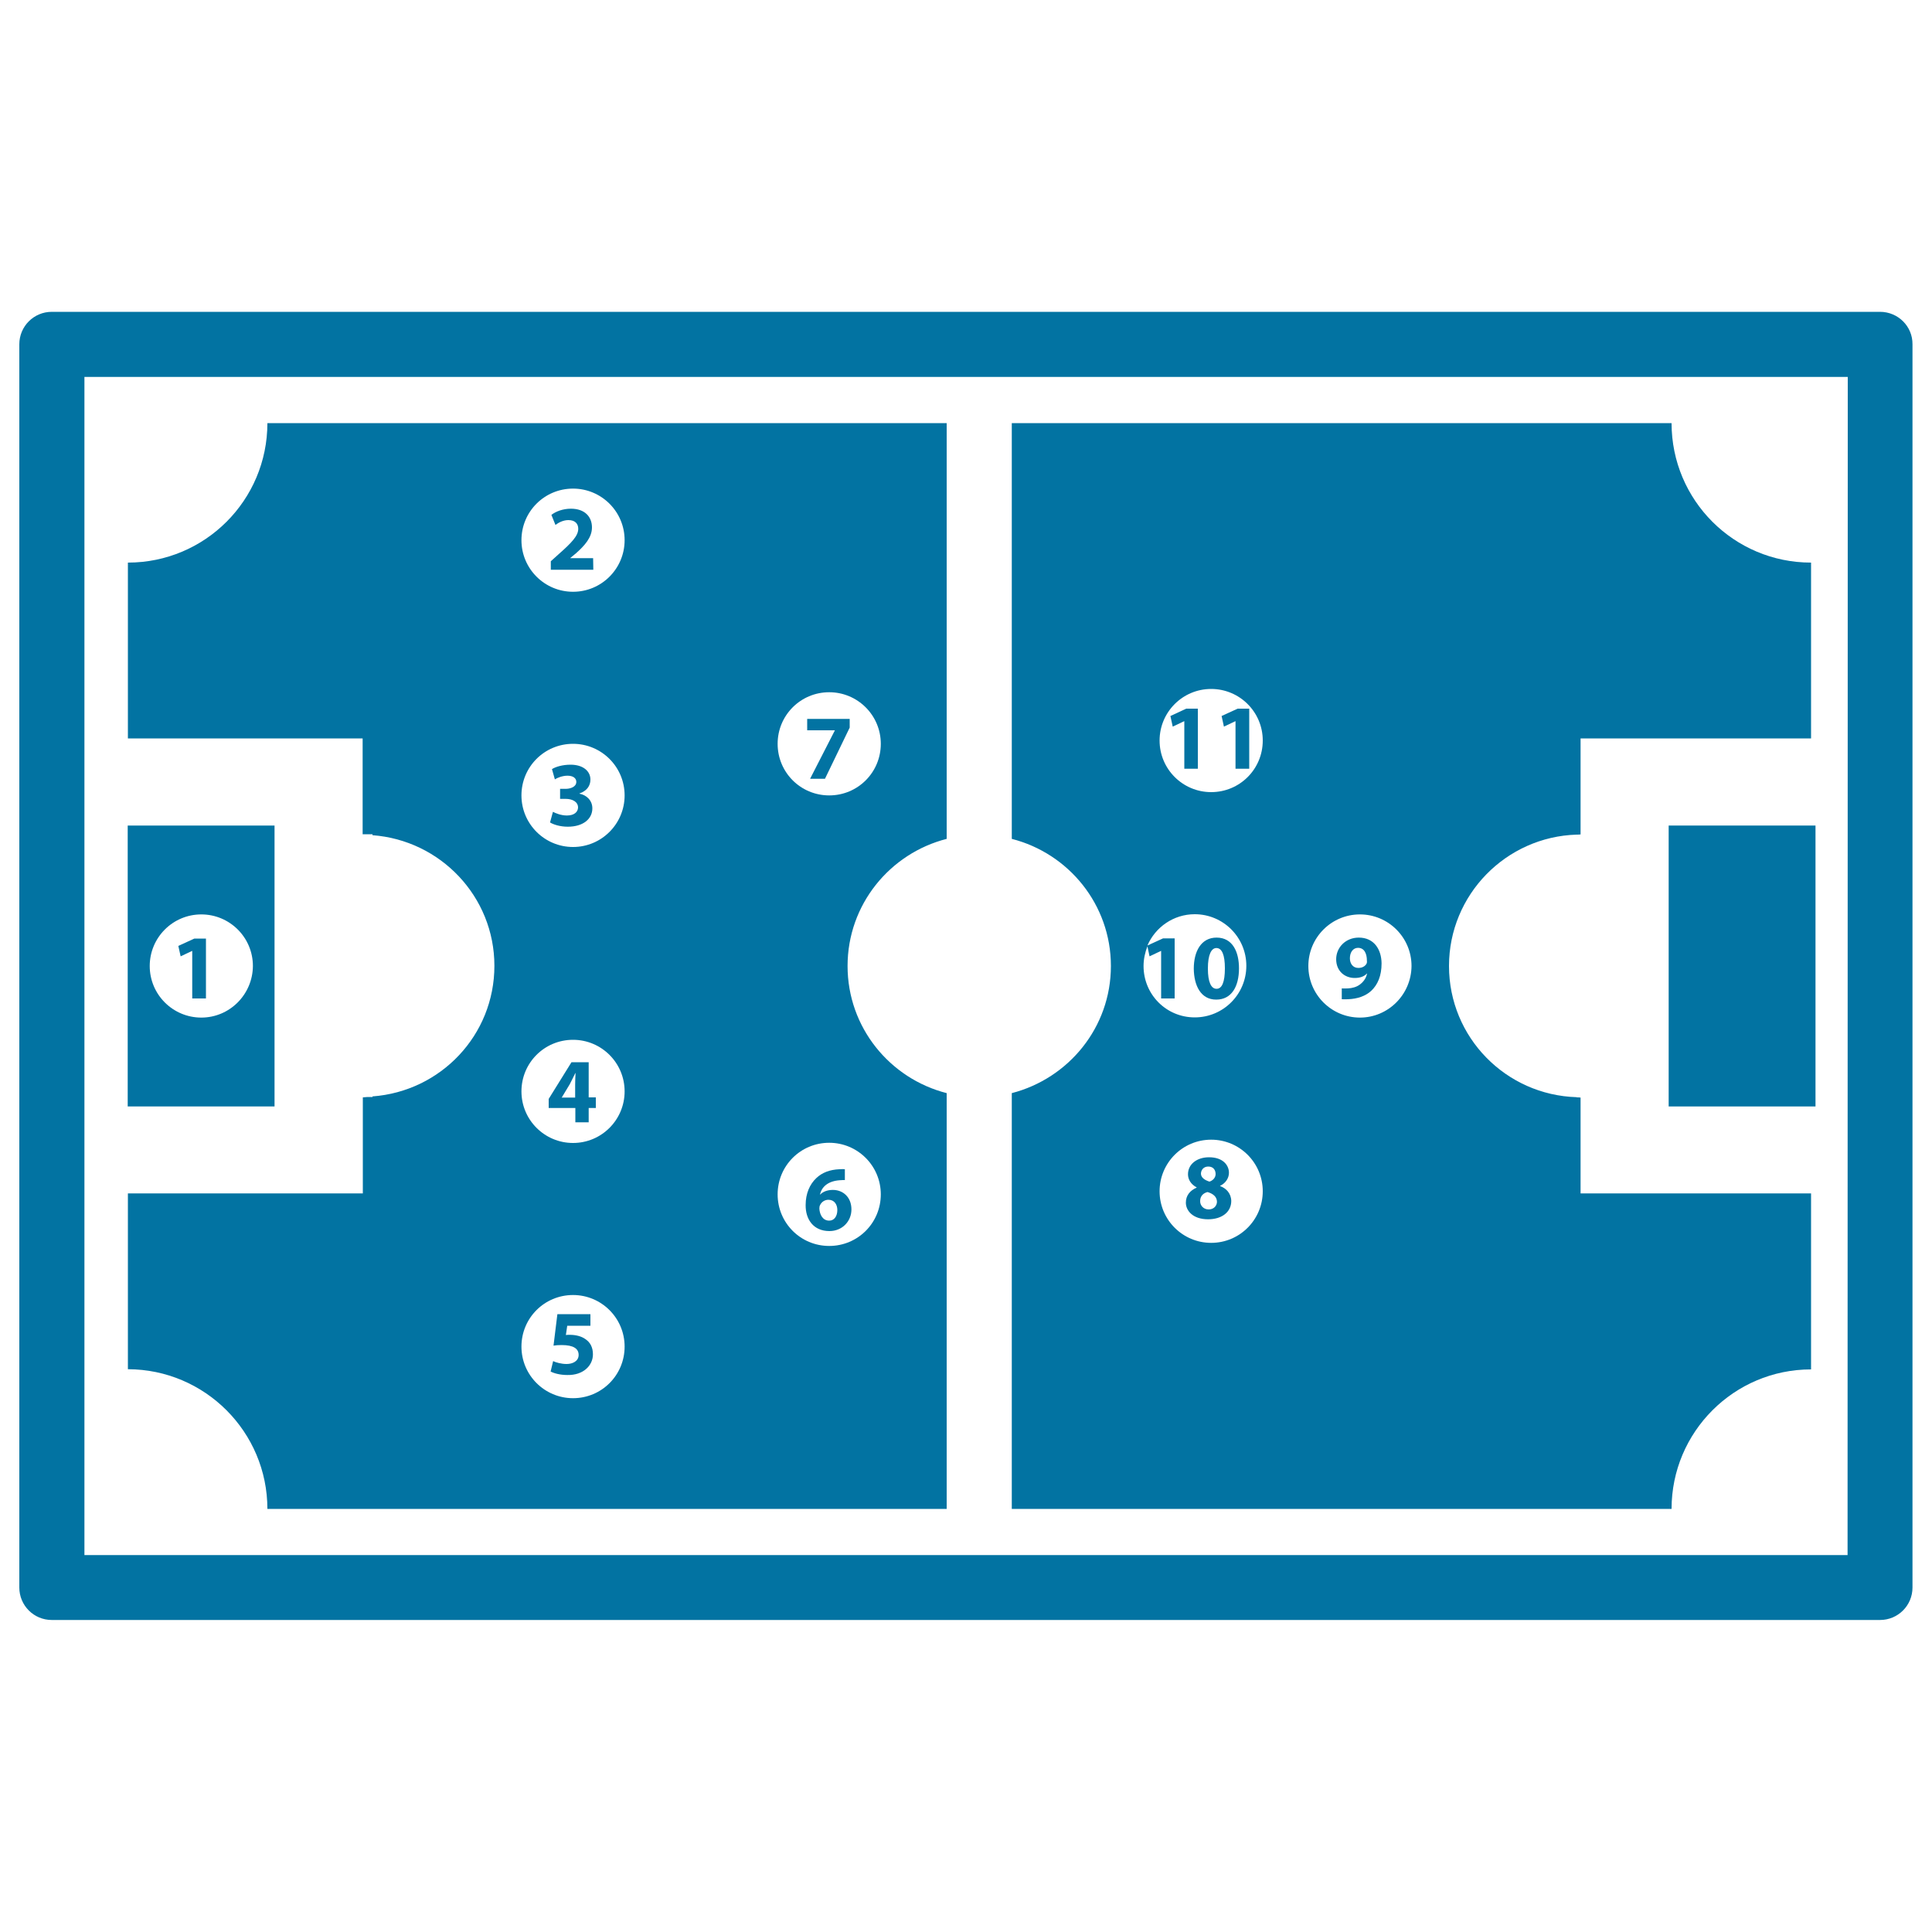
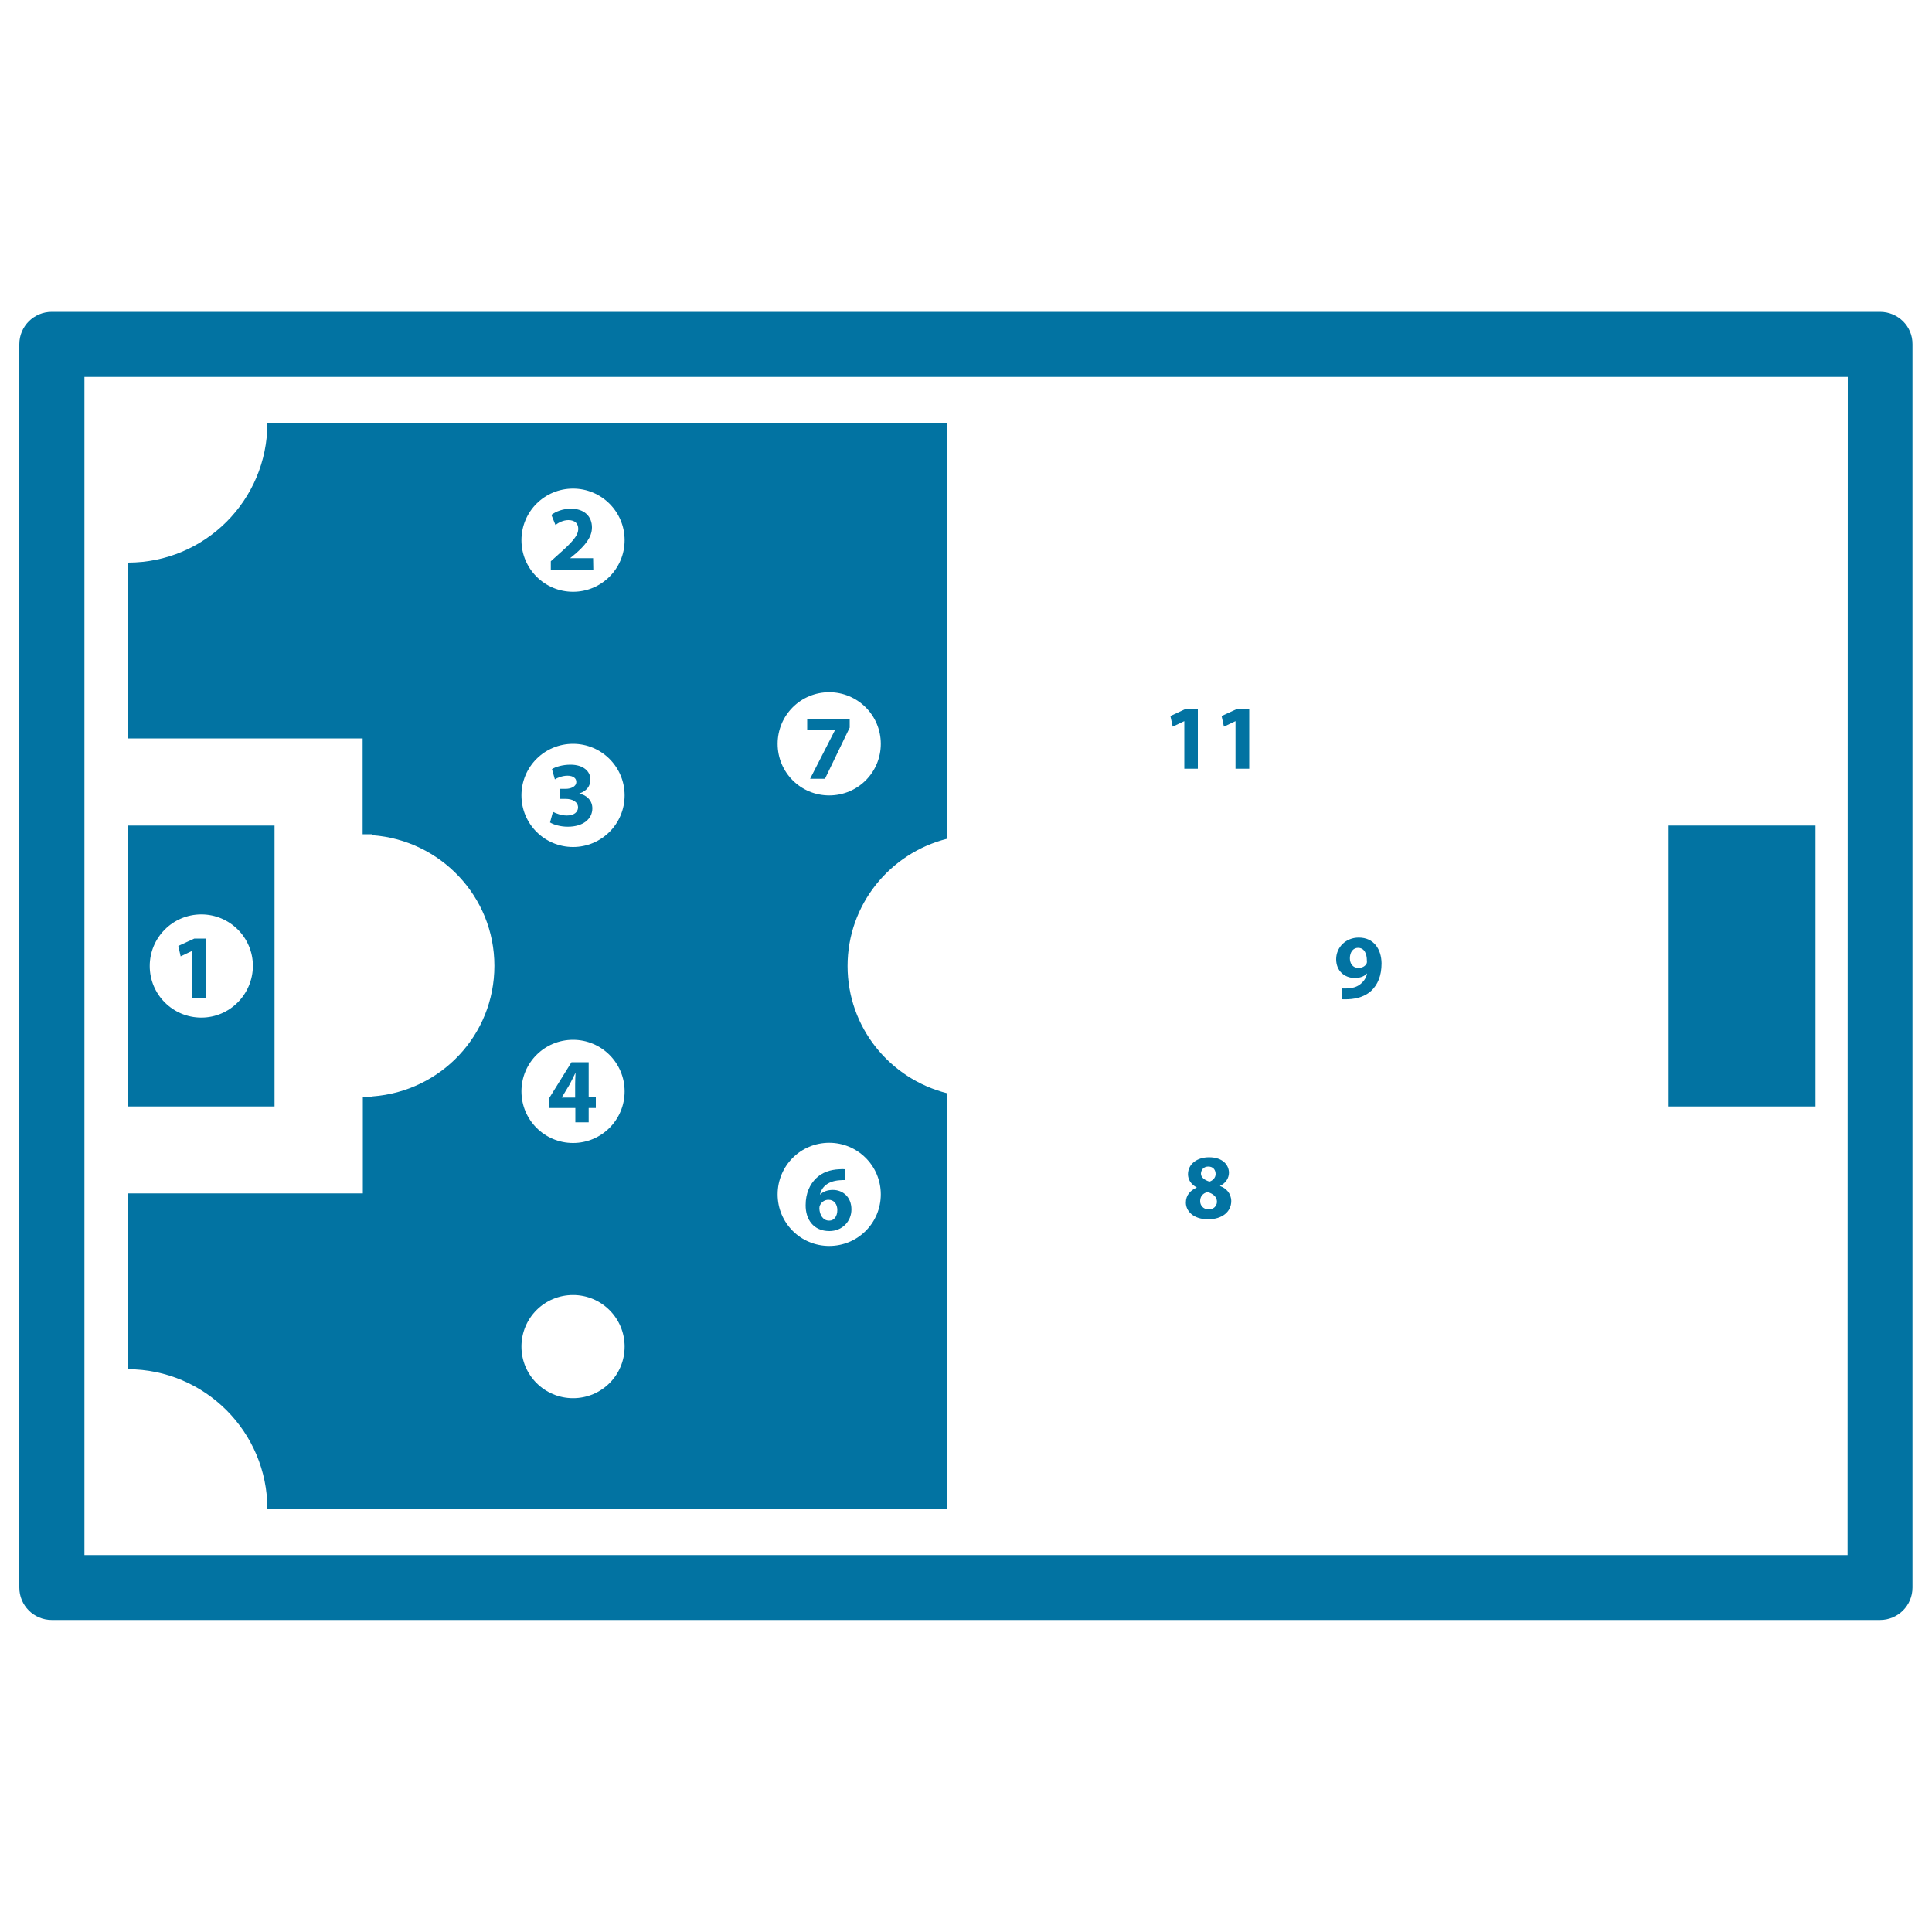
<svg xmlns="http://www.w3.org/2000/svg" viewBox="0 0 1000 1000" style="fill:#0273a2">
  <title>Football Game Top View SVG icon</title>
  <g>
    <g>
      <path d="M973.1,161.4H26.8c-9.3,0-16.8,7.5-16.8,16.8v643.5c0,9.3,7.5,16.8,16.8,16.8h946.3c9.3,0,16.8-7.5,16.8-16.8V178.2C990,168.9,982.4,161.4,973.1,161.4z M956.3,804.9H43.7V195.1h912.7L956.3,804.9L956.3,804.9z" />
      <rect x="863.7" y="427.3" width="76" height="145.4" />
      <path d="M142.1,427.3h-76v145.4h76V427.3z M104.2,526.7c-14.7,0-26.7-11.9-26.7-26.7c0-14.7,11.9-26.7,26.7-26.7c14.7,0,26.7,11.9,26.7,26.7C130.8,514.7,118.9,526.7,104.2,526.7z" />
-       <path d="M937.4,708.8v-91.1H818.1V568h0v0.1c-0.4,0-0.7-0.1-1.1-0.1h-0.9v-0.1c-36.7-1.1-66.1-31-66.1-67.9c0-36.9,29.5-66.9,66.1-68V432h0.7c0.4,0,0.9-0.1,1.3-0.1v0.1h0v-49.8h119.3v-91c-39.9,0-72.2-32.3-72.2-72.2H523.7v215.2c29.4,7.5,51.3,34,51.3,65.8c0,31.8-21.9,58.2-51.3,65.8V781h341.5C865.2,741.2,897.5,708.8,937.4,708.8z M591.9,500c0-3.6,0.8-7.1,2-10.2l1.1,5.2l5.9-2.8h0.1v24.6h7v-31.1h-6l-8.1,3.7c4.1-9.5,13.5-16.2,24.5-16.2c14.7,0,26.7,11.9,26.7,26.7c0,14.7-11.9,26.7-26.7,26.7S591.9,514.7,591.9,500z M626.9,643.3c-14.7,0-26.7-11.9-26.7-26.7c0-14.7,11.9-26.7,26.7-26.7c14.7,0,26.7,11.9,26.7,26.7C653.6,631.3,641.7,643.3,626.9,643.3z M626.9,410c-14.7,0-26.7-11.9-26.7-26.7c0-14.7,11.9-26.7,26.7-26.7c14.7,0,26.7,11.9,26.7,26.7C653.6,398.1,641.7,410,626.9,410z M703.9,526.7c-14.7,0-26.7-11.9-26.7-26.7c0-14.7,11.9-26.7,26.7-26.7c14.7,0,26.7,11.9,26.7,26.7C730.5,514.7,718.6,526.7,703.9,526.7z" />
      <path d="M138.4,781H490V565.8c-29.4-7.5-51.3-34-51.3-65.8c0-31.8,21.9-58.3,51.3-65.8V219H138.4c0,39.9-32.3,72.2-72.2,72.2v91h121.5v49.6h5.1v0.5c35.2,2.6,63.1,31.8,63.1,67.6c0,35.9-27.8,65-63.1,67.6v0.3h-2.6c-0.8,0-1.6,0.2-2.4,0.2v-0.2h0v49.9H66.2v91C106.1,708.8,138.4,741.2,138.4,781z M429.2,358.3c14.7,0,26.7,11.9,26.7,26.7s-11.9,26.7-26.7,26.7s-26.7-11.9-26.7-26.7S414.4,358.3,429.2,358.3z M429.2,591.5c14.7,0,26.7,11.9,26.7,26.7s-11.9,26.7-26.7,26.7s-26.7-11.9-26.7-26.7S414.4,591.5,429.2,591.5z M296.6,252.9c14.7,0,26.7,11.9,26.7,26.7c0,14.7-11.9,26.7-26.7,26.7c-14.7,0-26.7-11.9-26.7-26.7C269.9,264.8,281.8,252.9,296.6,252.9z M296.6,385c14.7,0,26.7,11.9,26.7,26.7c0,14.7-11.9,26.7-26.7,26.7c-14.7,0-26.7-11.9-26.7-26.7C269.9,396.9,281.8,385,296.6,385z M296.6,538.2c14.7,0,26.7,11.9,26.7,26.7c0,14.7-11.9,26.7-26.7,26.7c-14.7,0-26.7-11.9-26.7-26.7C269.9,550.1,281.8,538.2,296.6,538.2z M296.6,670.3c14.7,0,26.7,11.9,26.7,26.7s-11.9,26.7-26.7,26.7c-14.7,0-26.7-11.9-26.7-26.7C269.9,682.2,281.8,670.3,296.6,670.3z" />
      <polygon points="92.3,489.6 93.5,495 99.4,492.2 99.5,492.2 99.5,516.8 106.6,516.8 106.6,485.8 100.6,485.8 " />
      <path d="M307,288.9h-11.8v-0.1l2.9-2.4c4.5-4,8.3-8.2,8.3-13.4c0-5.6-3.8-9.7-10.9-9.7c-4.1,0-7.8,1.4-10.1,3.2l2.1,5.2c1.6-1.2,4-2.5,6.7-2.5c3.6,0,5.1,2,5.1,4.5c0,3.6-3.3,7.1-10.2,13.2l-4,3.6v4.4h22L307,288.9L307,288.9z" />
      <path d="M293.4,422.1c-3,0-5.9-1.2-7.2-1.9l-1.5,5.5c1.8,1.1,5.2,2.2,9.2,2.2c7.9,0,12.7-4,12.7-9.5c0-4.1-3-6.9-6.7-7.6v-0.1c3.8-1.3,5.7-3.9,5.7-7.2c0-4.3-3.7-7.7-10.3-7.7c-4.1,0-7.8,1.1-9.6,2.3l1.5,5.3c1.2-0.8,3.9-1.9,6.5-1.9c3.1,0,4.6,1.4,4.6,3.2c0,2.6-3.1,3.6-5.5,3.6h-2.9v5.2h3c3.2,0,6.3,1.4,6.3,4.5C299.1,420.3,297.2,422.1,293.4,422.1z" />
      <path d="M297.8,580.9h6.9v-7.4h3.7v-5.5h-3.7v-18.2h-8.9L284,568.8v4.7h13.8V580.9L297.8,580.9z M290.7,568.1l0.1-0.1l4.1-6.8c1-1.9,1.9-3.8,2.9-5.8h0.1c-0.1,2-0.2,3.9-0.2,5.8v6.9H290.7z" />
-       <path d="M306.9,701c0-3.6-1.4-6.2-3.8-7.8c-2.1-1.6-5.2-2.3-8.2-2.3c-0.8,0-1.3,0-2,0.1l0.7-4.8h12v-6h-17.1l-2,16.3c1.2-0.2,2.4-0.3,4.2-0.3c6.2,0,8.8,1.9,8.8,5.1c0,3.3-3.2,4.7-6.2,4.7c-2.8,0-5.6-0.8-7-1.5l-1.3,5.4c1.7,0.9,4.9,1.8,8.6,1.8C301.9,711.9,306.9,706.8,306.9,701z" />
      <path d="M429.3,637.2c6.7,0,11.4-5.1,11.4-11.2c0-6.4-4.4-10.1-9.6-10.1c-2.9,0-5.1,0.9-6.6,2.4h-0.1c0.8-3.6,3.7-6.9,10.1-7.4c1.1-0.1,2-0.1,2.8-0.1v-5.6c-0.7-0.1-1.6-0.1-2.9,0c-4.8,0.2-8.9,1.7-11.9,4.6c-3.4,3.2-5.5,8-5.5,13.9C416.9,631.1,421,637.2,429.3,637.2z M424.5,623.7c0.7-1.5,2.3-2.7,4.3-2.7c3.1,0,4.6,2.5,4.6,5.3c0,3.2-1.6,5.5-4.2,5.5c-3.3,0-4.9-3-5.1-6.2C424.1,624.8,424.2,624.2,424.5,623.7z" />
      <polygon points="432.1,378.1 419.3,403.1 427,403.1 439.8,376.6 439.8,372.1 417.8,372.1 417.8,378 432.1,378 " />
      <polygon points="605.8,370.6 607,376.1 612.9,373.3 613,373.3 613,397.9 620,397.9 620,366.8 614,366.8 " />
      <polygon points="632.3,370.6 633.5,376.1 639.4,373.3 639.5,373.3 639.5,397.9 646.6,397.9 646.6,366.8 640.6,366.8 " />
-       <path d="M629.5,517.4c7.9,0,11.8-6.7,11.8-16.2c0-8.5-3.3-15.9-11.6-15.9c-8,0-11.8,7.1-11.8,16.1C618,510.1,621.5,517.4,629.5,517.4z M629.6,490.7c2.9,0,4.4,3.6,4.4,10.5c0,7.1-1.5,10.6-4.3,10.6s-4.5-3.4-4.5-10.5C625.2,494.1,627,490.7,629.6,490.7z" />
      <path d="M631.5,613.9v-0.1c3.1-1.5,4.6-4.2,4.6-6.8c0-3.8-3-8-10.3-8c-6.2,0-10.9,3.5-10.9,8.8c0,2.7,1.5,5.2,4.5,6.8v0.1c-3.4,1.5-5.6,4-5.6,7.8c0,4.2,3.7,8.6,11.5,8.6c7.2,0,12-3.8,12-9.5C637.2,617.6,634.6,615,631.5,613.9z M625.4,603.8c2.7,0,3.8,1.9,3.8,3.9c0,1.9-1.5,3.4-3.2,3.9c-2.5-0.8-4.4-2.1-4.4-4.2C621.7,605.5,623,603.8,625.4,603.8z M625.6,626c-2.7,0-4.5-2.1-4.4-4.4c0-2.3,1.4-4,3.8-4.6c2.8,0.8,4.9,2.4,4.9,5.1C629.8,624.3,628.1,626,625.6,626z" />
      <path d="M703.3,485.3c-6.8,0-11.7,5.1-11.7,11.2c0,6.1,4.4,9.7,9.6,9.7c2.8,0,4.9-0.8,6.3-2.3l0.1,0c-0.5,2.4-1.9,4.4-3.9,5.8c-1.6,1.2-3.9,1.8-6.1,1.9c-1.4,0-2.2,0.1-3.1,0v5.6c0.8,0,2.1,0.1,3.3,0c4.8-0.2,8.9-1.6,11.9-4.3c3.4-3.2,5.4-7.8,5.4-14.3C715,491.4,711.2,485.3,703.3,485.3z M707.2,499c-0.7,1.1-2.1,2-4.1,2c-2.9,0-4.4-2.3-4.4-5c0-3.3,1.8-5.4,4.2-5.4c3.4,0,4.6,3.2,4.6,6.6C707.6,498,707.5,498.5,707.2,499z" />
    </g>
  </g>
</svg>